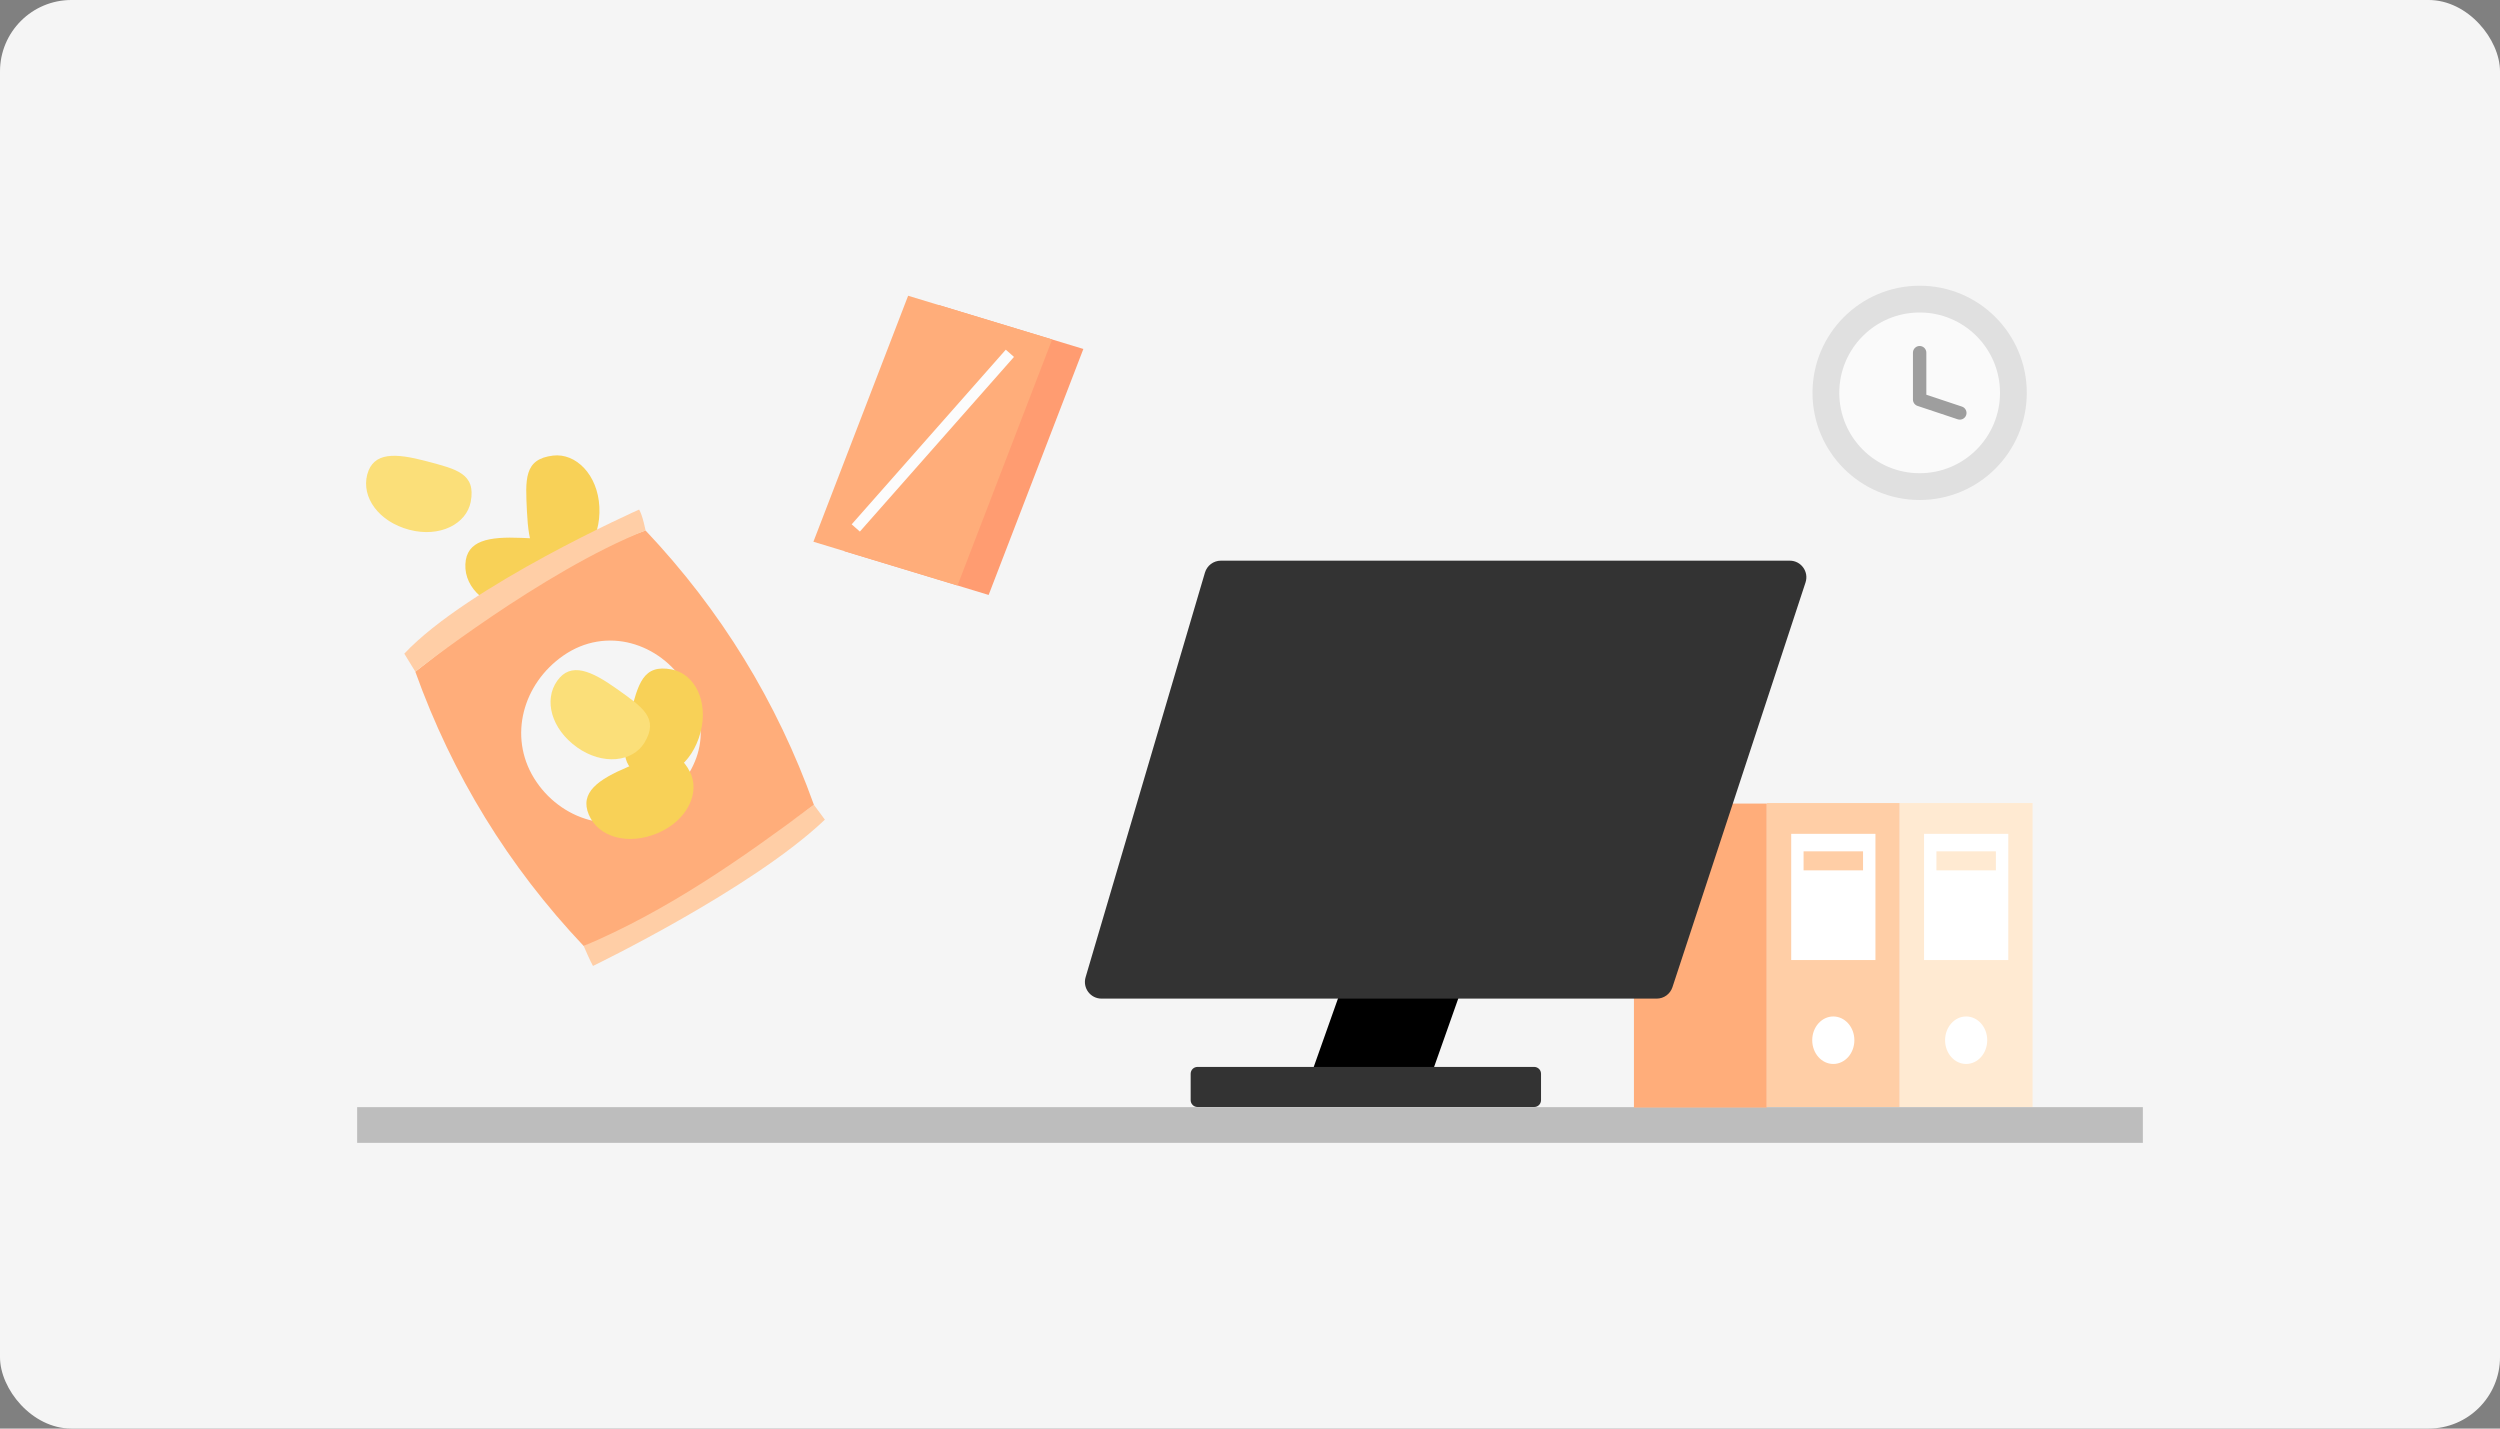
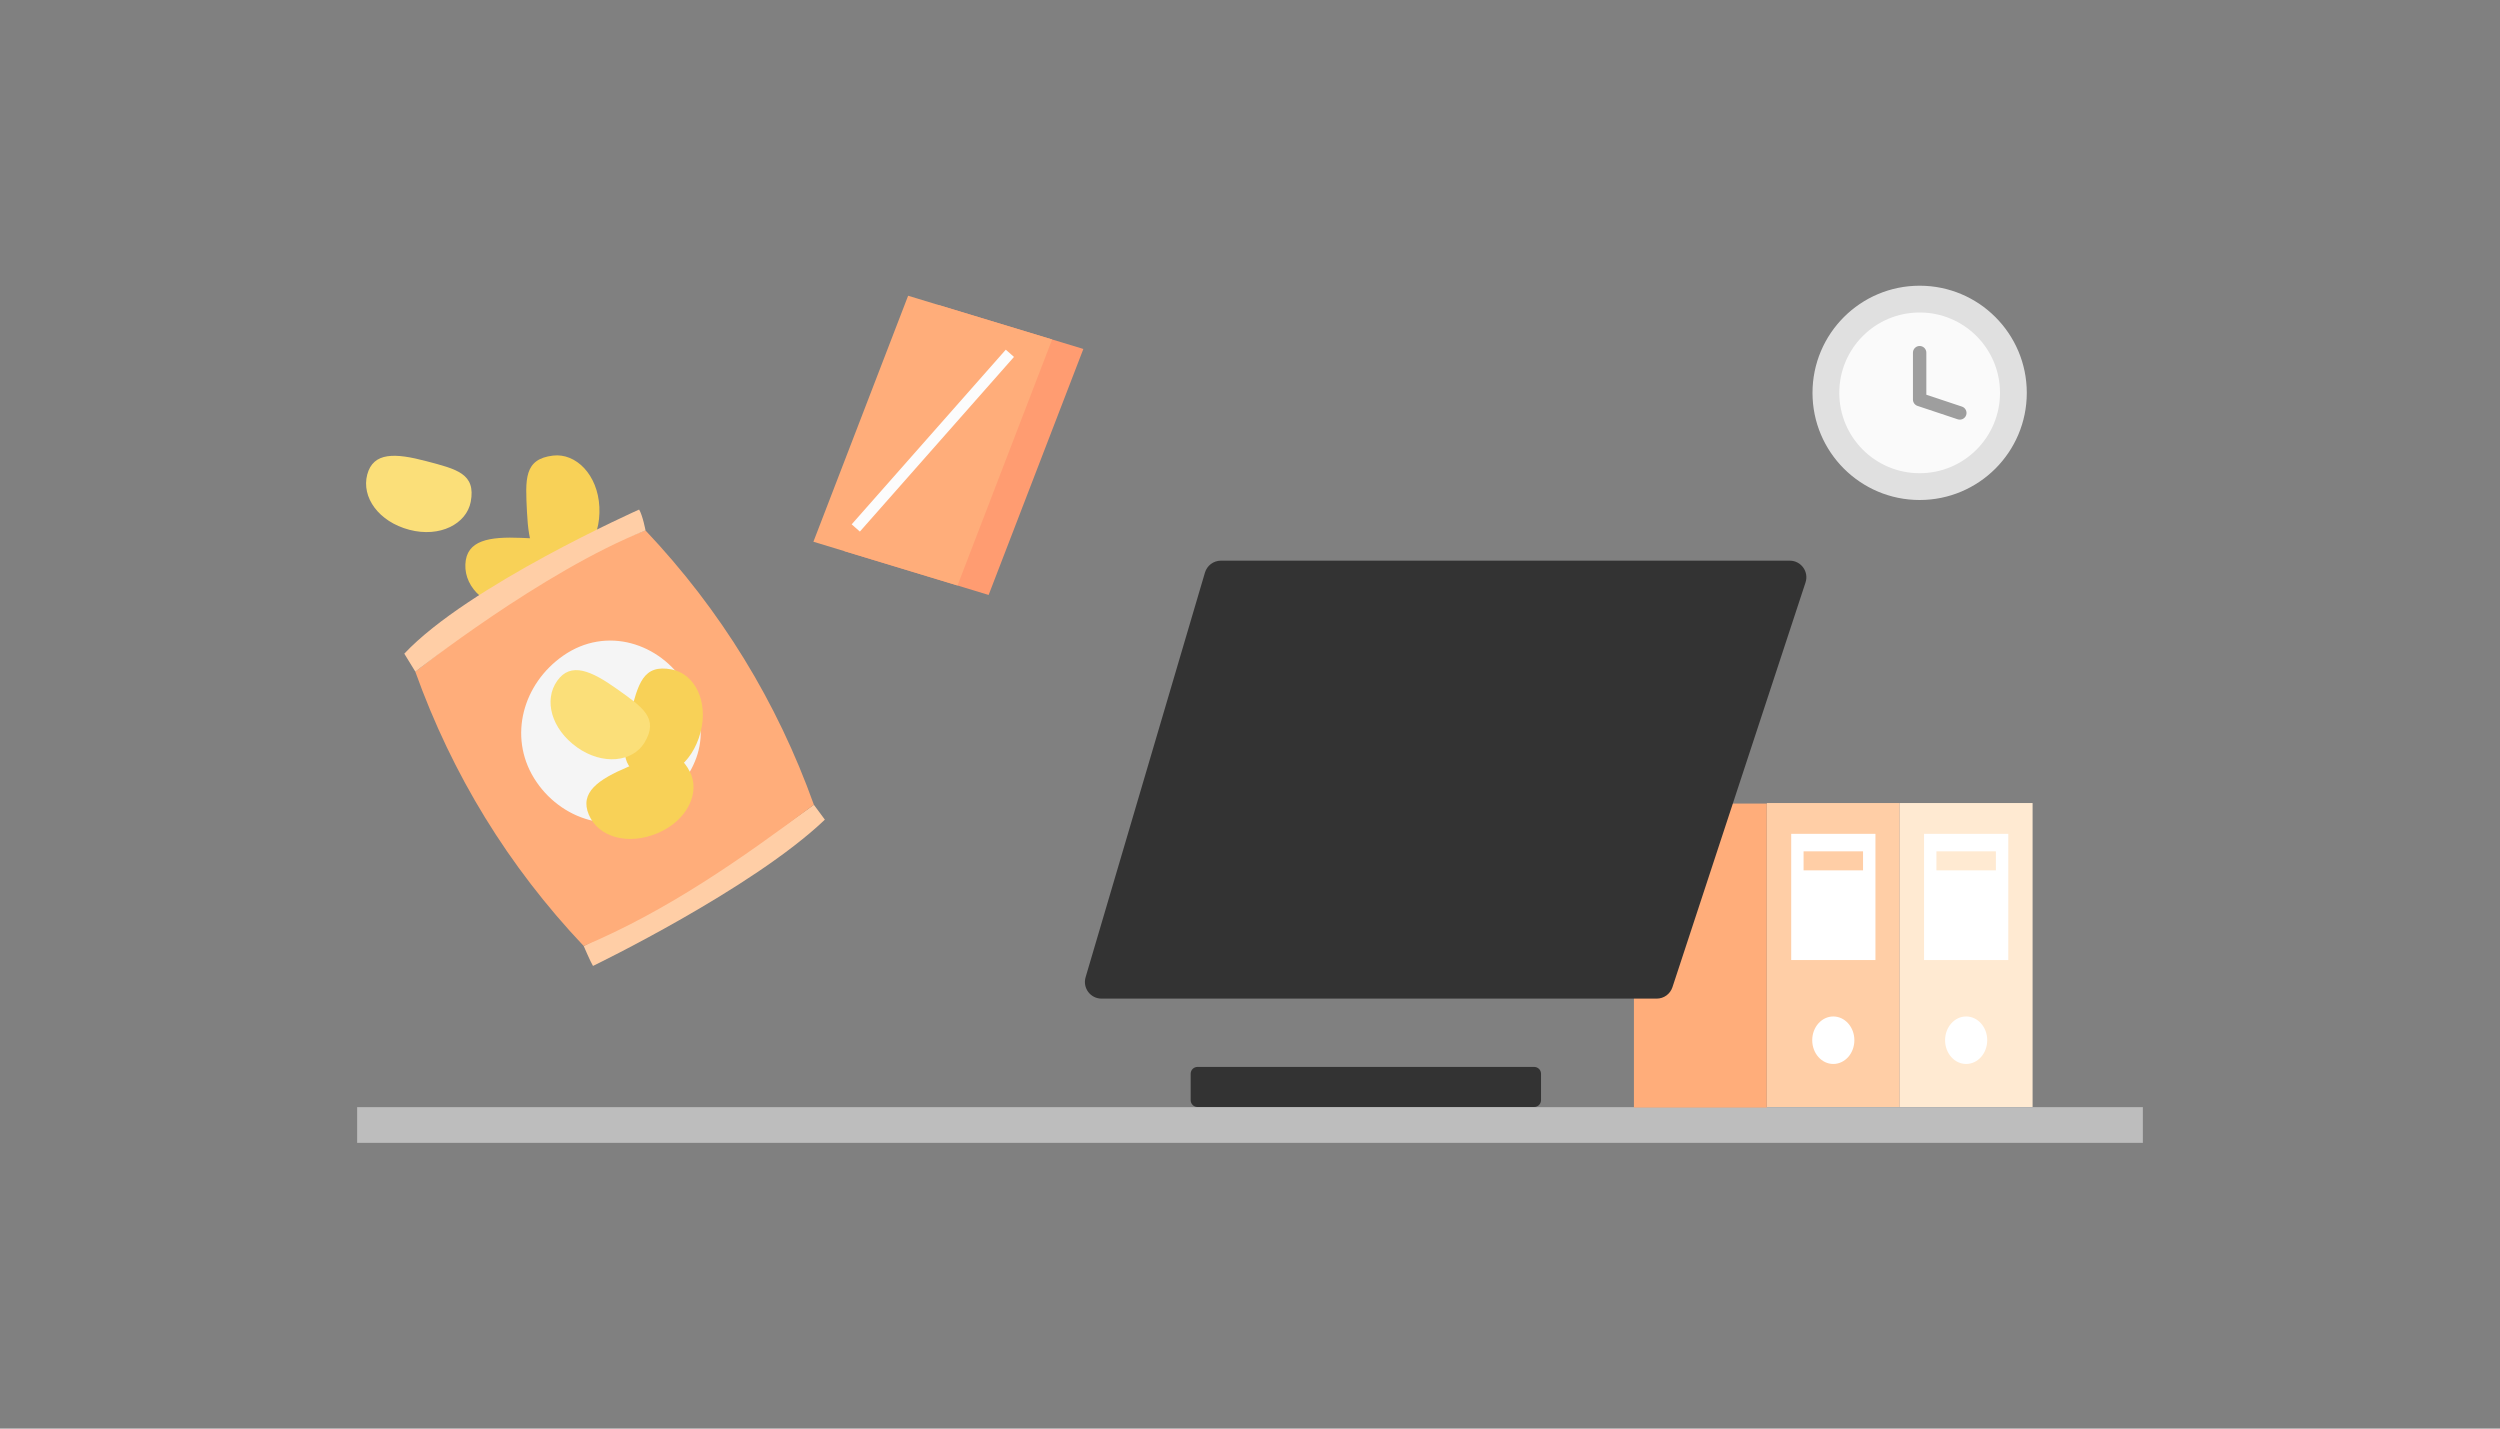
<svg xmlns="http://www.w3.org/2000/svg" width="560" height="320" viewBox="0 0 560 320" fill="none">
  <rect x="0" y="0" width="560" height="320" fill="#808080" stroke="none" />
-   <rect width="560" height="320" rx="16" fill="#F5F5F5" />
  <path d="M480 248H80V256H480V248Z" fill="#BDBDBD" />
  <circle cx="430" cy="88" r="21" fill="#FAFAFA" stroke="#E0E0E0" stroke-width="6" />
  <path d="M431.5 79C431.5 78.172 430.828 77.5 430 77.5C429.172 77.5 428.5 78.172 428.5 79H431.5ZM430 89.5H428.5C428.5 90.146 428.913 90.719 429.526 90.923L430 89.5ZM438.526 93.923C439.312 94.185 440.161 93.76 440.423 92.974C440.685 92.188 440.26 91.339 439.474 91.077L438.526 93.923ZM428.5 79V89.5H431.5V79H428.5ZM429.526 90.923L438.526 93.923L439.474 91.077L430.474 88.077L429.526 90.923Z" fill="#9E9E9E" />
  <path d="M395.76 180H366V248.09H395.76V180Z" fill="#FFAD7A" />
  <path d="M425.539 179.88H395.779V247.97H425.539V179.88Z" fill="#FFCEA6" />
  <path d="M420.1 186.779H401.23V215.049H420.1V186.779Z" fill="white" />
  <path d="M417.32 190.699H404V194.959H417.32V190.699Z" fill="#FFCEA6" />
  <path d="M410.659 238.329C413.266 238.329 415.379 235.948 415.379 233.009C415.379 230.071 413.266 227.689 410.659 227.689C408.053 227.689 405.939 230.071 405.939 233.009C405.939 235.948 408.053 238.329 410.659 238.329Z" fill="white" />
  <path d="M455.299 179.88H425.539V247.97H455.299V179.88Z" fill="#FFEAD2" />
  <path d="M449.858 186.779H430.988V215.049H449.858V186.779Z" fill="white" />
  <path d="M447.078 190.699H433.758V194.959H447.078V190.699Z" fill="#FFEAD2" />
  <path d="M440.419 238.329C443.026 238.329 445.139 235.948 445.139 233.009C445.139 230.071 443.026 227.689 440.419 227.689C437.812 227.689 435.699 230.071 435.699 233.009C435.699 235.948 437.812 238.329 440.419 238.329Z" fill="white" />
-   <path d="M292.98 242.65L319.59 243.65L329.23 216.38H302.29L292.98 242.65Z" fill="black" />
  <path d="M246.749 223.69H371.099C372.709 223.69 374.129 222.66 374.629 221.13L404.439 130.47C405.229 128.06 403.439 125.59 400.909 125.59H273.479C271.829 125.59 270.379 126.68 269.909 128.26L243.169 218.92C242.479 221.31 244.259 223.69 246.749 223.69Z" fill="#333333" />
  <path d="M268.239 247.97H343.659C344.509 247.97 345.189 247.28 345.189 246.44V240.52C345.189 239.67 344.499 238.99 343.659 238.99H268.239C267.389 238.99 266.709 239.68 266.709 240.52V246.44C266.709 247.28 267.399 247.97 268.239 247.97Z" fill="#333333" />
  <path d="M116.812 120.482C124.082 120.792 128.642 120.822 128.822 127.442C128.962 132.582 123.682 137.042 116.412 136.742C109.142 136.432 104.012 131.822 104.242 126.412C104.472 120.992 109.542 120.182 116.812 120.482Z" fill="#F8D157" />
  <path d="M118.04 114.642C117.69 107.372 117.31 102.832 123.88 102.052C128.98 101.442 133.91 106.302 134.26 113.572C134.61 120.842 130.48 126.362 125.07 126.622C119.66 126.892 118.39 121.912 118.04 114.642Z" fill="#F8D157" />
  <path d="M95.462 103.292C102.322 105.102 106.642 106.082 105.442 112.412C104.502 117.332 98.552 120.482 91.692 118.672C84.832 116.862 80.921 111.402 82.261 106.302C83.612 101.192 88.602 101.482 95.462 103.292Z" fill="#FBDF79" />
  <path d="M130.75 211.91C130.75 211.91 132.27 215.46 132.83 216.37C132.83 216.37 168.5 199.14 184.77 183.6L182.31 180.27C182.31 180.27 159.76 196.97 130.75 211.91Z" fill="#FFCEA6" />
  <path d="M182.311 180.269C166.081 192.379 149.541 203.969 130.751 211.909C113.881 194.059 101.311 173.579 93.031 150.459C109.461 137.509 125.161 125.719 144.591 118.819C161.461 136.669 174.031 157.149 182.311 180.269Z" fill="#FFAD7A" />
  <path d="M93.04 150.46C93.04 150.46 121.531 127.96 144.601 118.82C144.601 118.82 143.961 115.45 143.161 114.14C143.161 114.14 104.871 131.19 90.561 146.42L93.04 150.46Z" fill="#FFCEA6" />
  <path d="M153.639 153.42C147.869 144.02 135.819 140.16 126.189 146.85C117.139 153.14 113.849 164.91 119.619 174.3C125.389 183.7 137.769 187.71 147.069 180.87C155.949 174.33 160.509 164.61 153.639 153.42Z" fill="#F5F5F5" />
  <path d="M140.718 171.76C147.418 168.92 151.548 167 154.548 172.9C156.878 177.48 154.028 183.78 147.318 186.62C140.618 189.46 134.008 187.49 131.898 182.5C129.788 177.5 134.018 174.6 140.718 171.76Z" fill="#F8D157" />
  <path d="M141.119 160.19C142.979 153.15 143.999 148.71 150.499 149.96C155.549 150.93 158.769 157.04 156.909 164.08C155.049 171.12 149.439 175.13 144.199 173.74C138.959 172.36 139.259 167.23 141.119 160.19Z" fill="#F8D157" />
  <path d="M138.209 154.34C143.989 158.45 147.689 160.89 144.339 166.39C141.729 170.66 135.049 171.51 129.269 167.41C123.489 163.3 121.749 156.81 124.809 152.51C127.849 148.2 132.429 150.23 138.209 154.34Z" fill="#FBDF79" />
  <path d="M221.455 133.269L189.173 123.467L210.391 68.365L242.673 78.167L221.455 133.269Z" fill="#FF9C71" />
  <path d="M214.484 131.152L182.202 121.35L203.42 66.247L235.674 76.041L214.484 131.152Z" fill="#FFAD7A" />
  <path d="M225.297 78.329L190.775 117.454L192.611 119.074L227.133 79.95L225.297 78.329Z" fill="#FCFCFC" />
</svg>